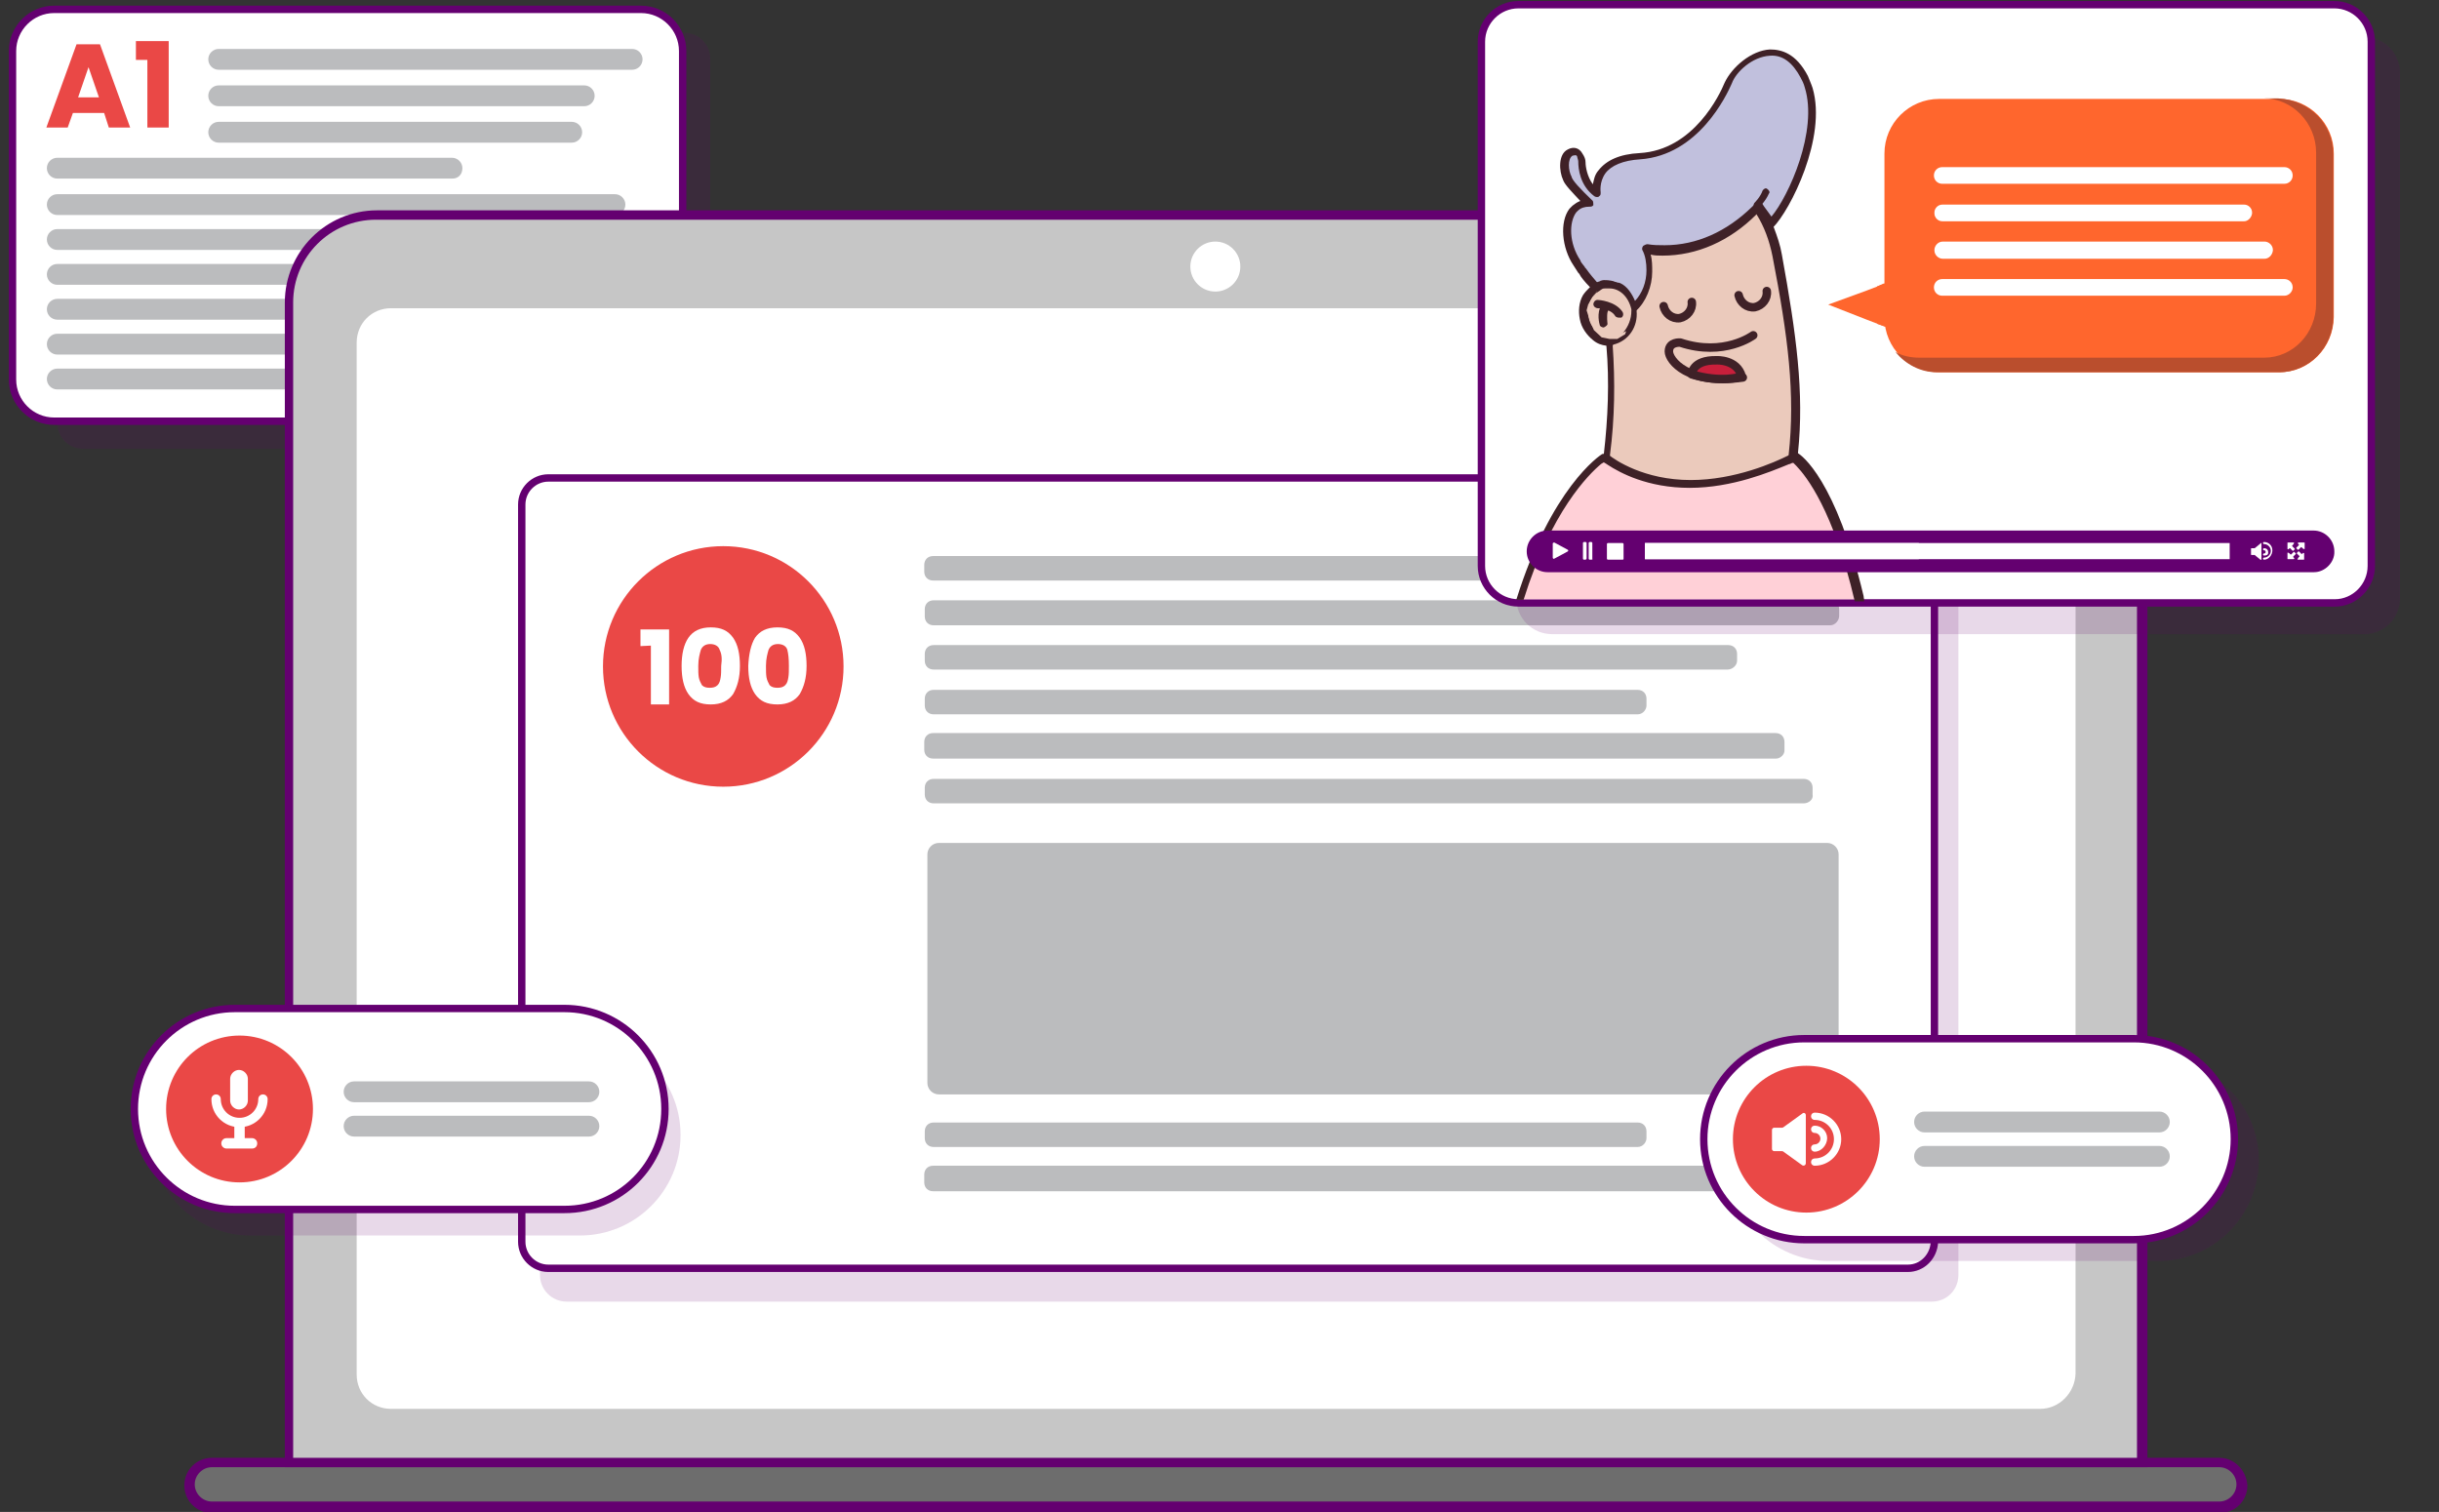
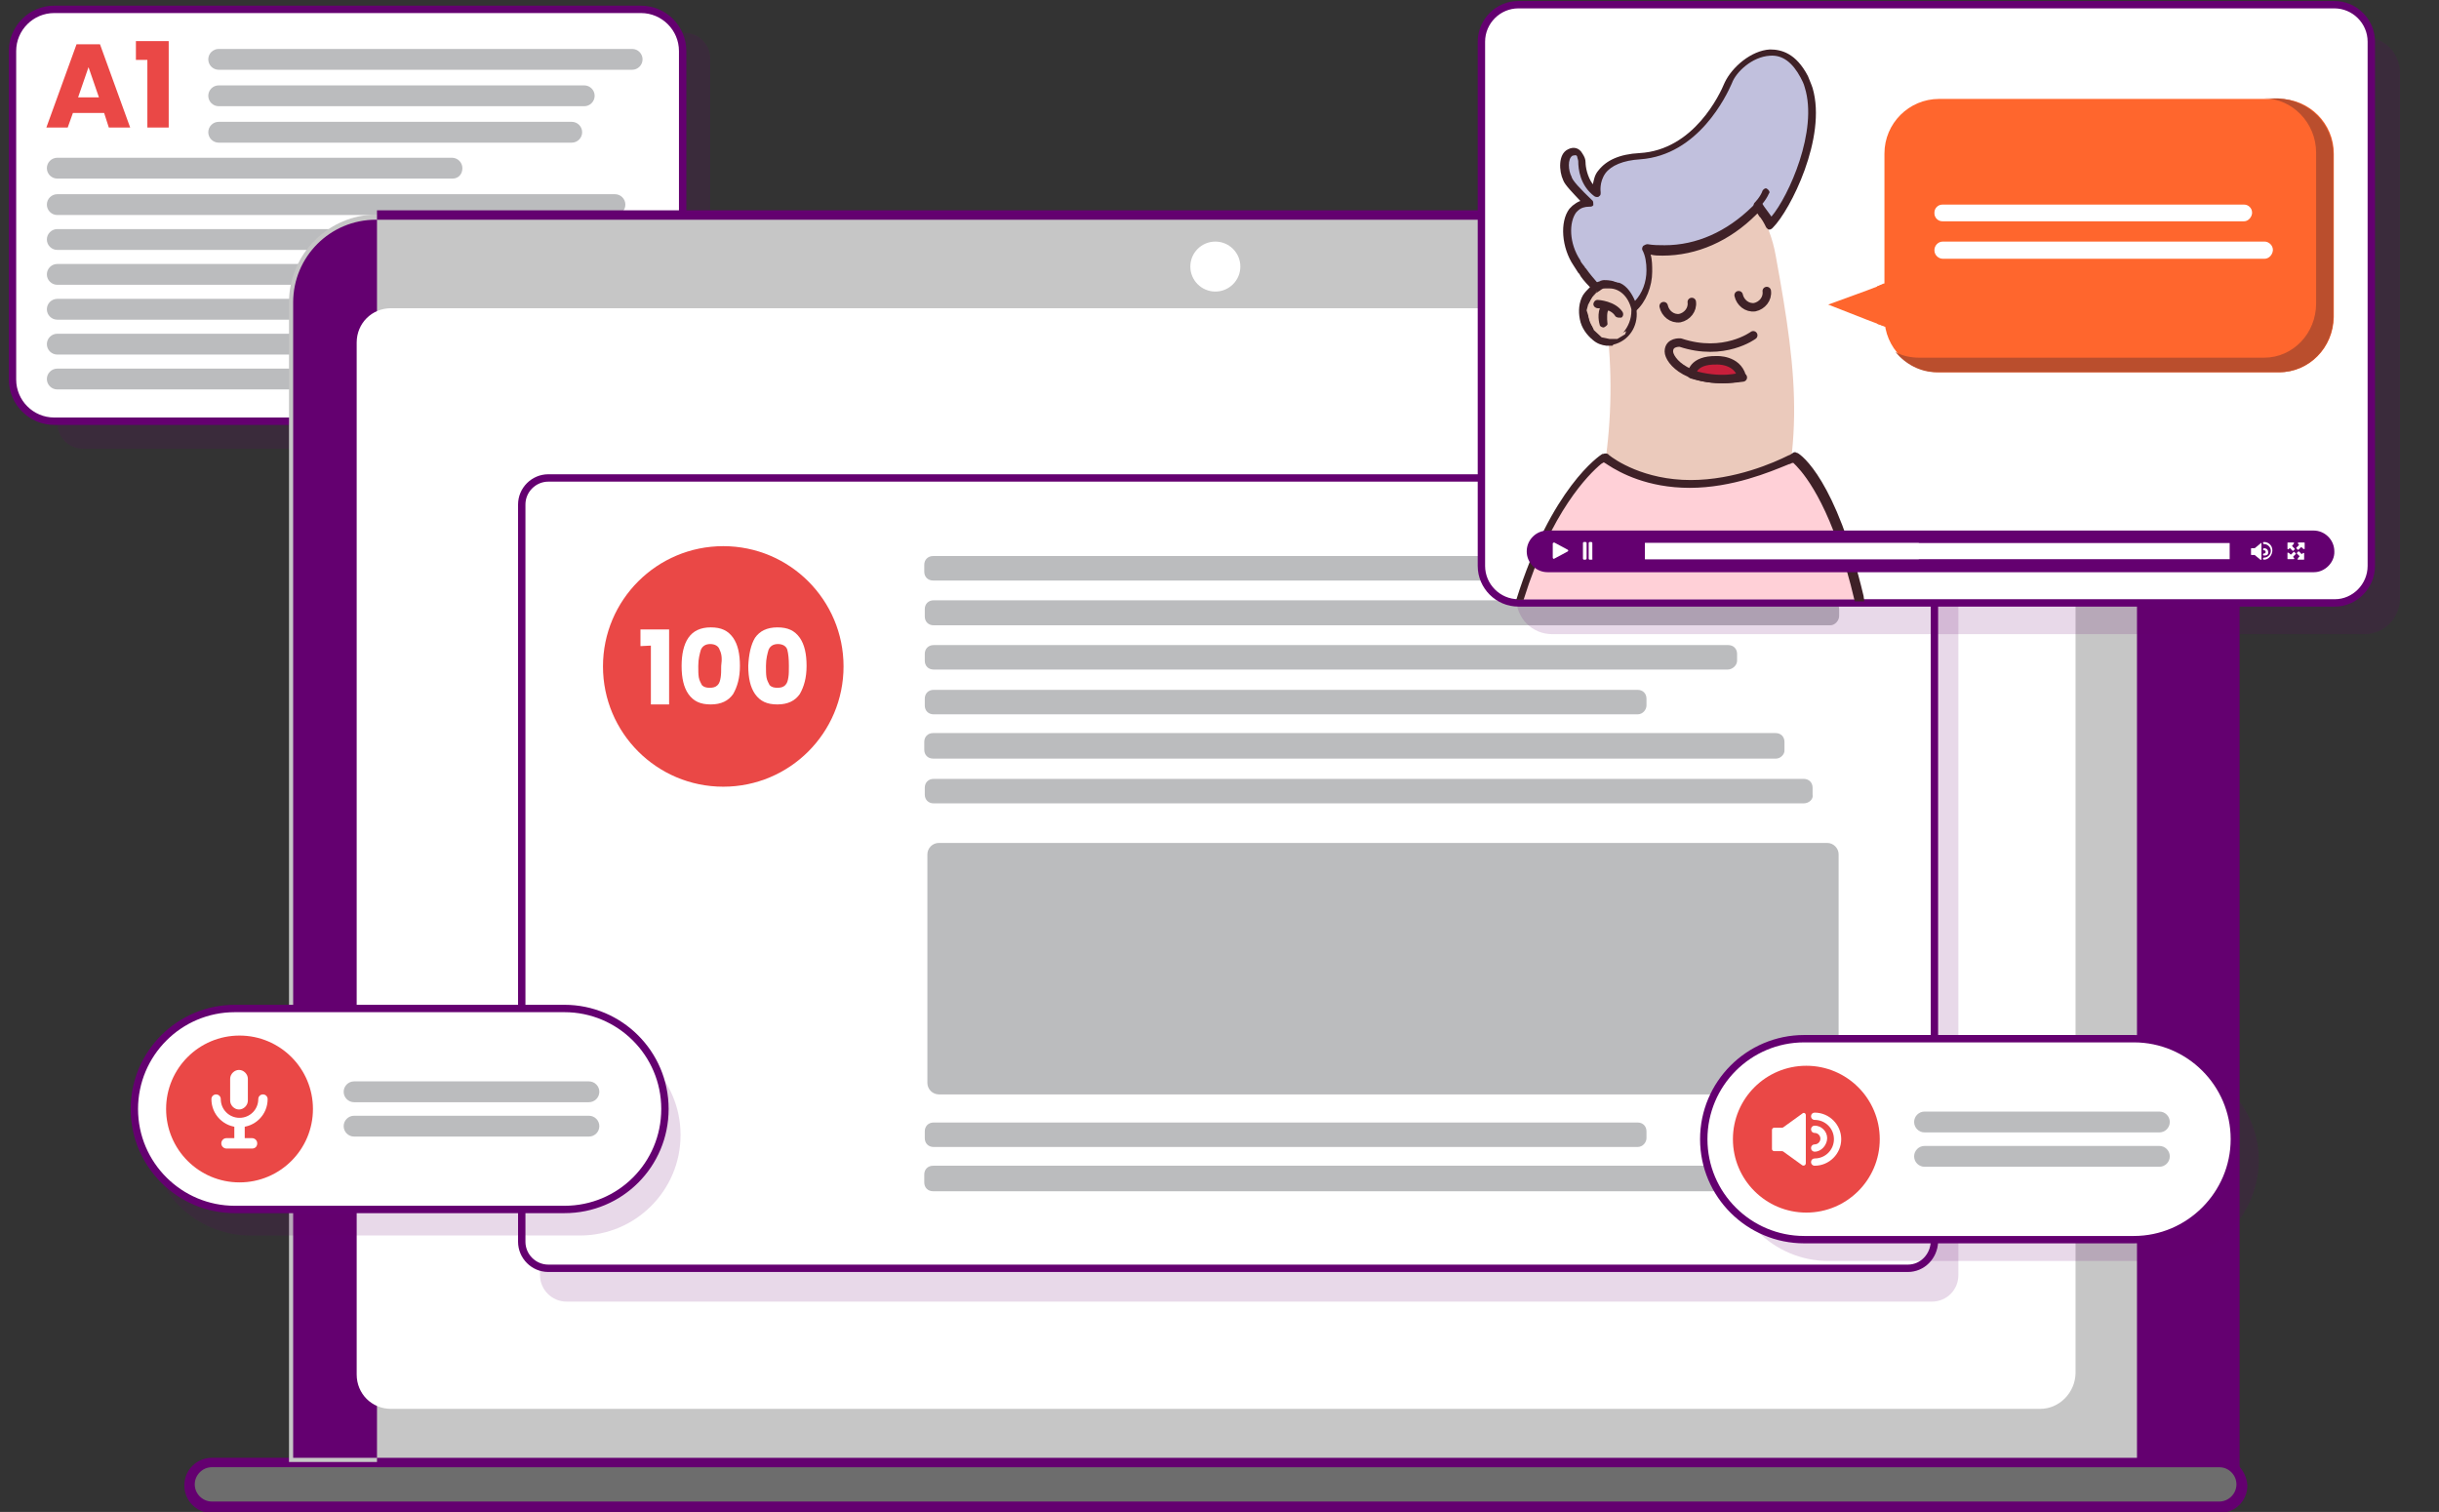
<svg xmlns="http://www.w3.org/2000/svg" version="1.1" id="Layer_1" x="0px" y="0px" viewBox="0 0 468.4 290.4" style="enable-background:new 0 0 468.4 290.4;" xml:space="preserve">
  <rect x="0" y="0" width="468.4" height="290.4" fill="#333333" stroke="none" />
  <style type="text/css">
	.st0{opacity:0.15;fill:#640070;enable-background:new    ;}
	.st1{fill:#FFFFFF;stroke:#640070;stroke-width:1.417;stroke-miterlimit:10;}
	.st2{fill:#EA4846;}
	.st3{fill:#BBBCBE;}
	.st4{fill:#6D6D6D;stroke:#640070;stroke-width:1.417;stroke-miterlimit:10;}
	.st5{fill:#640070;}
	.st6{fill:#C6C6C6;}
	.st7{fill:#FFFFFF;}
	.st8{fill:#FF662D;}
	.st9{fill:#BA4E2D;}
	.st10{fill:#EBCABC;}
	.st11{fill:#3F2127;}
	.st12{fill:#FFD0D7;}
	.st13{fill:#3E2127;}
	.st14{fill:#C1C0DD;}
	.st15{fill:#EBCBBD;}
	.st16{fill:none;stroke:#3F2127;stroke-width:1.629;stroke-linecap:round;stroke-linejoin:round;stroke-miterlimit:10;}
	.st17{fill:#C91F3B;stroke:#3F2127;stroke-width:1.629;stroke-linecap:round;stroke-linejoin:round;stroke-miterlimit:10;}
	.st18{fill:#DE6439;}
</style>
  <g>
    <path class="st0" d="M131.5,86.2H16c-2.8,0-5-2.2-5-5V11.3c0-2.8,2.2-5,5-5h115.4c2.8,0,5,2.2,5,5v69.9   C136.4,84,134.2,86.2,131.5,86.2z" />
    <path class="st1" d="M123.1,80.9H10.4c-4.4,0-8-3.6-8-8V9.8c0-4.4,3.6-8,8-8h112.7c4.4,0,8,3.6,8,8V73   C131.1,77.3,127.5,80.9,123.1,80.9z" />
    <g>
      <path class="st2" d="M20,21.7h-6l-1,2.8H8.9l5.8-16h4.5l5.8,16h-4.1L20,21.7z M19,18.7l-2-5.8l-2,5.8H19z" />
      <path class="st2" d="M26.1,11.5V7.9h6.3v16.6h-4.1v-13H26.1z" />
    </g>
    <path class="st3" d="M121.4,13.4H42c-1.1,0-2-0.9-2-2l0,0c0-1.1,0.9-2,2-2h79.4c1.1,0,2,0.9,2,2l0,0   C123.4,12.5,122.5,13.4,121.4,13.4z" />
    <path class="st3" d="M112.2,20.4H42c-1.1,0-2-0.9-2-2l0,0c0-1.1,0.9-2,2-2h70.2c1.1,0,2,0.9,2,2l0,0   C114.2,19.5,113.3,20.4,112.2,20.4z" />
    <path class="st3" d="M109.8,27.4H42c-1.1,0-2-0.9-2-2l0,0c0-1.1,0.9-2,2-2h67.8c1.1,0,2,0.9,2,2l0,0   C111.8,26.5,110.9,27.4,109.8,27.4z" />
    <path class="st3" d="M86.9,34.3H11c-1.1,0-2-0.9-2-2l0,0c0-1.1,0.9-2,2-2h75.8c1.1,0,2,0.9,2,2l0,0C88.8,33.5,88,34.3,86.9,34.3z" />
    <path class="st3" d="M118.1,41.3H11c-1.1,0-2-0.9-2-2l0,0c0-1.1,0.9-2,2-2h107.1c1.1,0,2,0.9,2,2l0,0   C120.1,40.4,119.2,41.3,118.1,41.3z" />
    <path class="st3" d="M123.4,48H11c-1.1,0-2-0.9-2-2l0,0c0-1.1,0.9-2,2-2h112.3c1.1,0,2,0.9,2,2l0,0C125.4,47.1,124.5,48,123.4,48z" />
    <path class="st3" d="M104.3,54.7H11c-1.1,0-2-0.9-2-2l0,0c0-1.1,0.9-2,2-2h93.3c1.1,0,2,0.9,2,2l0,0   C106.3,53.8,105.4,54.7,104.3,54.7z" />
    <path class="st3" d="M122,61.4H11c-1.1,0-2-0.9-2-2l0,0c0-1.1,0.9-2,2-2h111c1.1,0,2,0.9,2,2l0,0C124,60.5,123.1,61.4,122,61.4z" />
    <path class="st3" d="M113.2,68.1H11c-1.1,0-2-0.9-2-2l0,0c0-1.1,0.9-2,2-2h102.2c1.1,0,2,0.9,2,2l0,0   C115.1,67.2,114.3,68.1,113.2,68.1z" />
    <path class="st3" d="M118.1,74.8H11c-1.1,0-2-0.9-2-2l0,0c0-1.1,0.9-2,2-2h107.1c1.1,0,2,0.9,2,2l0,0   C120.1,73.9,119.2,74.8,118.1,74.8z" />
  </g>
  <path class="st0" d="M138.3,124.5H98.4V94.6c0-7.7,6.3-14,14-14h25.9V124.5z" />
  <g>
    <g>
      <path class="st4" d="M40.7,289.4c-2.3,0-4.3-2-4.3-4.3s2-4.3,4.3-4.3h385.6c2.3,0,4.3,2,4.3,4.3s-2,4.3-4.3,4.3H40.7z" />
      <path class="st5" d="M426.2,281.8c1.8,0,3.3,1.5,3.3,3.3s-1.5,3.3-3.3,3.3H40.7c-1.8,0-3.3-1.5-3.3-3.3s1.5-3.3,3.3-3.3H426.2     M426.2,280H40.7c-2.9,0-5.3,2.3-5.3,5.3c0,2.9,2.3,5.3,5.3,5.3h385.6c2.9,0,5.3-2.3,5.3-5.3C431.4,282.3,429,280,426.2,280    L426.2,280z" />
    </g>
    <g>
      <path class="st6" d="M55.5,280.8V58.1c0-9.3,7.6-16.9,16.9-16.9h322.3c9.3,0,16.9,7.6,16.9,16.9v222.7H55.5z" />
-       <path class="st5" d="M394.5,42.2c8.8,0,15.9,7.1,15.9,15.9V280H56.3V58.1c0-8.8,7.1-15.9,15.9-15.9L394.5,42.2 M394.5,40.4H72.4    c-9.8,0-17.7,8-17.7,17.7V280v1.8h1.8h354.1h1.8V280V58.1C412.3,48.4,404.3,40.4,394.5,40.4L394.5,40.4z" />
+       <path class="st5" d="M394.5,42.2c8.8,0,15.9,7.1,15.9,15.9V280H56.3V58.1c0-8.8,7.1-15.9,15.9-15.9L394.5,42.2 M394.5,40.4H72.4    V280v1.8h1.8h354.1h1.8V280V58.1C412.3,48.4,404.3,40.4,394.5,40.4L394.5,40.4z" />
    </g>
    <path class="st7" d="M391.8,270.6H75.1c-3.7,0-6.6-2.9-6.6-6.6V65.8c0-3.7,2.9-6.6,6.6-6.6H392c3.7,0,6.6,2.9,6.6,6.6v198   C398.5,267.5,395.5,270.6,391.8,270.6z" />
    <circle class="st7" cx="233.4" cy="51.2" r="4.8" />
    <g>
      <path class="st0" d="M371,250H108.8c-2.8,0-5.1-2.3-5.1-5.1V102.2c0-2.8,2.3-5.1,5.1-5.1H371c2.8,0,5.1,2.3,5.1,5.1v142.7    C376.1,247.7,373.9,250,371,250z" />
      <path class="st1" d="M366.4,243.6H105.3c-2.8,0-5.1-2.3-5.1-5.1V96.9c0-2.8,2.3-5.1,5.1-5.1h261.1c2.8,0,5.1,2.3,5.1,5.1v141.6    C371.4,241.3,369.2,243.6,366.4,243.6z" />
      <g>
        <path class="st3" d="M295.7,111.5H179.2c-1,0-1.7-0.7-1.7-1.7v-1.3c0-1,0.7-1.7,1.7-1.7h116.5c1,0,1.7,0.7,1.7,1.7v1.3     C297.5,110.8,296.6,111.5,295.7,111.5z" />
        <path class="st3" d="M351.5,120.1H179.3c-1,0-1.7-0.7-1.7-1.7V117c0-1,0.7-1.7,1.7-1.7h172.2c1,0,1.7,0.7,1.7,1.7v1.3     C353.2,119.2,352.4,120.1,351.5,120.1z" />
        <path class="st3" d="M331.8,128.6H179.3c-1,0-1.7-0.7-1.7-1.7v-1.3c0-1,0.7-1.7,1.7-1.7h152.6c1,0,1.7,0.7,1.7,1.7v1.3     C333.6,127.8,332.7,128.6,331.8,128.6z" />
        <path class="st3" d="M314.5,137.2H179.3c-1,0-1.7-0.7-1.7-1.7v-1.3c0-1,0.7-1.7,1.7-1.7h135.2c1,0,1.7,0.7,1.7,1.7v1.3     C316.2,136.3,315.5,137.2,314.5,137.2z" />
        <path class="st3" d="M341.1,145.7H179.2c-1,0-1.7-0.7-1.7-1.7v-1.5c0-1,0.7-1.7,1.7-1.7H341c1,0,1.7,0.7,1.7,1.7v1.5     C342.8,144.9,341.9,145.7,341.1,145.7z" />
        <path class="st3" d="M346.4,154.3H179.3c-1,0-1.7-0.7-1.7-1.7v-1.3c0-1,0.7-1.7,1.7-1.7h167.1c1,0,1.7,0.7,1.7,1.7v1.3     C348.3,153.5,347.4,154.3,346.4,154.3z" />
        <path class="st3" d="M314.5,220.3H179.3c-1,0-1.7-0.7-1.7-1.7v-1.3c0-1,0.7-1.7,1.7-1.7h135.2c1,0,1.7,0.7,1.7,1.7v1.3     C316.2,219.4,315.5,220.3,314.5,220.3z" />
        <path class="st3" d="M341.1,228.8H179.2c-1,0-1.7-0.7-1.7-1.7v-1.5c0-1,0.7-1.7,1.7-1.7H341c1,0,1.7,0.7,1.7,1.7v1.5     C342.8,228,341.9,228.8,341.1,228.8z" />
        <path class="st3" d="M351,210.2H180.3c-1.2,0-2.2-1-2.2-2.2v-43.9c0-1.2,1-2.2,2.2-2.2h170.6c1.2,0,2.2,1,2.2,2.2V208     C353.2,209.3,352.2,210.2,351,210.2z" />
      </g>
      <g>
        <circle class="st2" cx="138.9" cy="128" r="23.1" />
        <g>
          <path class="st7" d="M123,124.1v-3.2h5.5v14.4H125V124L123,124.1L123,124.1z" />
          <path class="st7" d="M132.2,122.5c0.9-1.3,2.3-2,4.3-2s3.3,0.6,4.3,2c0.9,1.3,1.3,3.1,1.3,5.4s-0.5,4-1.3,5.4      c-0.9,1.3-2.3,2-4.3,2s-3.3-0.6-4.3-2c-0.9-1.3-1.3-3.1-1.3-5.4C130.9,125.7,131.3,123.8,132.2,122.5z M138.2,124.8      c-0.2-0.7-0.9-1.1-1.8-1.1c-0.9,0-1.5,0.4-1.8,1.1c-0.2,0.7-0.5,1.7-0.5,3.1c0,0.9,0,1.6,0.1,2.2s0.4,1.1,0.6,1.5      c0.4,0.4,0.9,0.5,1.5,0.5s1.1-0.1,1.5-0.5s0.5-0.9,0.6-1.5s0.1-1.3,0.1-2.2C138.7,126.5,138.6,125.6,138.2,124.8z" />
          <path class="st7" d="M145,122.5c0.9-1.3,2.3-2,4.3-2s3.3,0.6,4.3,2c0.9,1.3,1.3,3.1,1.3,5.4s-0.5,4-1.3,5.4      c-0.9,1.3-2.3,2-4.3,2s-3.3-0.6-4.3-2c-0.9-1.3-1.3-3.1-1.3-5.4C143.8,125.7,144.2,123.8,145,122.5z M151.2,124.8      c-0.2-0.7-0.9-1.1-1.8-1.1c-0.9,0-1.5,0.4-1.8,1.1c-0.2,0.7-0.5,1.7-0.5,3.1c0,0.9,0,1.6,0.1,2.2s0.4,1.1,0.6,1.5      c0.4,0.4,0.9,0.5,1.5,0.5s1.1-0.1,1.5-0.5s0.5-0.9,0.6-1.5s0.1-1.3,0.1-2.2C151.5,126.5,151.4,125.6,151.2,124.8z" />
        </g>
      </g>
    </g>
  </g>
  <g>
    <path class="st0" d="M454.1,121.8h-156c-3.9,0-6.9-3.1-6.9-6.9V14c0-3.9,3.1-6.9,6.9-6.9H454c3.9,0,6.9,3.1,6.9,6.9v100.8   C461,118.6,457.9,121.8,454.1,121.8z" />
    <g>
      <path class="st1" d="M448.4,115.8H291.6c-3.9,0-7.1-3.2-7.1-7.1V8c0-3.9,3.2-7.1,7.1-7.1h156.7c3.9,0,7.1,3.2,7.1,7.1v100.7    C455.4,112.6,452.2,115.8,448.4,115.8z" />
      <g>
        <g>
          <polygon class="st8" points="365.8,58.5 365.8,64.2 358.5,61.4 351.1,58.5 358.5,55.8 365.8,53     " />
        </g>
        <g>
          <path class="st8" d="M437.7,71.5h-65.3c-5.8,0-10.5-4.7-10.5-10.5V29.5c0-5.8,4.7-10.5,10.5-10.5h65.3c5.8,0,10.5,4.7,10.5,10.5      v31.4C448.1,66.8,443.5,71.5,437.7,71.5z" />
        </g>
        <g>
          <path class="st9" d="M448.1,29.7v31.2c0,5.8-4.7,10.6-10.4,10.6H372c-3.2,0-6-1.5-8-3.9c1.4,0.8,3,1.1,4.7,1.1h66.1      c5.6,0,10-4.7,10-10.4v-29c0-5.7-4.6-10.4-10-10.4h2.7C443.5,19.2,448.1,23.8,448.1,29.7z" />
        </g>
        <polygon class="st8" points="361.9,54.4 360.5,55 360.5,62.2 362,62.7    " />
      </g>
      <g>
        <g>
-           <path class="st7" d="M438.7,35.3H373c-0.9,0-1.6-0.7-1.6-1.6l0,0c0-0.9,0.7-1.6,1.6-1.6h65.7c0.9,0,1.6,0.7,1.6,1.6l0,0      C440.3,34.6,439.6,35.3,438.7,35.3z" />
-         </g>
+           </g>
        <g>
          <path class="st7" d="M431,42.5h-58c-0.8,0-1.5-0.7-1.5-1.5v-0.2c0-0.8,0.7-1.5,1.5-1.5h58c0.8,0,1.5,0.7,1.5,1.5V41      C432.4,41.8,431.7,42.5,431,42.5z" />
        </g>
        <g>
          <path class="st7" d="M434.9,49.7h-61.8c-0.8,0-1.6-0.7-1.6-1.6V48c0-0.8,0.7-1.6,1.6-1.6h61.8c0.8,0,1.6,0.7,1.6,1.6v0.1      C436.4,49,435.7,49.7,434.9,49.7z" />
        </g>
        <g>
-           <path class="st7" d="M438.7,56.8H373c-0.9,0-1.6-0.7-1.6-1.6l0,0c0-0.9,0.7-1.6,1.6-1.6h65.7c0.9,0,1.6,0.7,1.6,1.6l0,0      C440.3,56,439.6,56.8,438.7,56.8z" />
-         </g>
+           </g>
      </g>
      <g>
        <g>
          <g>
            <g>
              <path class="st10" d="M303.1,109.8l35.4,0.3c8.4-23.3,6.9-37,2.5-61.1c-2.3-12.9-13.4-19.9-22.1-16.5l0,0        c-8.8,3.4-13.2,13.4-11.5,22.6C311,73.3,309.4,92.1,303.1,109.8z" />
            </g>
            <g>
-               <path class="st11" d="M309.1,59.7C309.1,59.6,309.1,59.6,309.1,59.7c-0.1-0.6-0.1-1.1-0.2-1.6V58c-0.1-0.8-0.2-1.5-0.5-2.3        c-0.3,0.1-0.6,0.2-0.7,0.3c0.1,0.6,0.2,1.3,0.3,1.8c0,0.1,0.1,0.3,0.1,0.5c0.1,0.3,0.1,0.8,0.2,1.1c0.1,1,0.3,2,0.5,3.1        c0.1,0.5,0.1,1,0.2,1.5l0,0l0,0c0.2,0.1,0.5,0.1,0.8,0.1C309.4,62.6,309.3,61.2,309.1,59.7z M309.1,59.7        C309.1,59.6,309.1,59.6,309.1,59.7c-0.1-0.6-0.1-1.1-0.2-1.6V58c-0.1-0.8-0.2-1.5-0.5-2.3c-0.3,0.1-0.6,0.2-0.7,0.3        c0.1,0.6,0.2,1.3,0.3,1.8c0,0.1,0.1,0.3,0.1,0.5c0.1,0.3,0.1,0.8,0.2,1.1c0.1,1,0.3,2,0.5,3.1c0.1,0.5,0.1,1,0.2,1.5l0,0l0,0        c0.2,0.1,0.5,0.1,0.8,0.1C309.4,62.6,309.3,61.2,309.1,59.7z M309.1,59.7C309.1,59.6,309.1,59.6,309.1,59.7        c-0.1-0.6-0.1-1.1-0.2-1.6V58c-0.1-0.8-0.2-1.5-0.5-2.3c-0.3,0.1-0.6,0.2-0.7,0.3c0.1,0.6,0.2,1.3,0.3,1.8        c0,0.1,0.1,0.3,0.1,0.5c0.1,0.3,0.1,0.8,0.2,1.1c0.1,1,0.3,2,0.5,3.1c0.1,0.5,0.1,1,0.2,1.5l0,0c0.2,0.1,0.5,0.1,0.8,0.1        C309.4,62.6,309.3,61.2,309.1,59.7z M342.2,48.9c-0.3-1.8-0.9-3.5-1.5-5.1c-0.1-0.3-0.2-0.7-0.5-0.9c-0.6-1.1-1.1-2.3-1.8-3.3        c-0.1-0.1-0.2-0.3-0.3-0.5c0,0,0,0,0-0.1c0,0,0-0.1-0.1-0.1c-0.1-0.2-0.2-0.3-0.3-0.5c-1.7-2.3-3.8-4.2-6.1-5.5        c-4-2.3-8.4-2.7-12.3-1.1c-8.4,3.3-13.4,12.6-12.3,22.4c0,0.2,0.1,0.5,0.1,0.7c0,0.1,0,0.2,0,0.2c0,0.1,0,0.1,0,0.2        s0,0.1,0,0.2s0,0.2,0.1,0.3c0,0.2,0.1,0.3,0.1,0.6c0.1,0.5,0.2,1,0.2,1.5c0,0.3,0.1,0.6,0.1,0.8l0,0c0.1,0.2,0.1,0.5,0.1,0.7        c0.2,1.1,0.3,2.3,0.5,3.4c0,0.3,0.1,0.7,0.1,1.1c0,0.3,0.1,0.6,0.1,0.9c0,0.1,0,0.2,0,0.3l0,0c0,0.2,0,0.3,0.1,0.6        c0,0.2,0,0.5,0,0.7c0.6,6.9,0.3,14-0.5,20.9c0,0.2-0.1,0.5-0.1,0.7c0,0.3-0.1,0.8-0.1,1.1c-1,6.9-2.7,13.7-5.1,20.4        c-0.2,0.3-0.2,0.6,0,0.8c0,0.2,0.3,0.3,0.6,0.3l35.4,0.3c0.2,0,0.6-0.2,0.8-0.6c2.8-7.9,4.7-14.7,5.6-21.2        c0.1-0.5,0.1-0.8,0.1-1.3c0.1-0.3,0.1-0.7,0.1-0.9C346.5,75.4,345,64.3,342.2,48.9z M343.3,89.2c-0.9,6.3-2.5,12.6-5.2,20.1        l-33.9-0.3c2.3-6.5,3.9-13.1,4.8-19.8c0-0.3,0.1-0.7,0.1-1.1c0-0.2,0.1-0.5,0.1-0.8c0.9-6.9,1-14,0.5-21.1c0-0.2,0-0.5,0-0.6        c0-0.2,0-0.3,0-0.6c0-0.1,0-0.2,0-0.3c0-0.2,0-0.5-0.1-0.7c-0.1-1.5-0.3-3-0.6-4.4c0-0.1,0-0.1,0-0.1c-0.1-0.5-0.1-1-0.2-1.5        v-0.1c-0.1-0.8-0.2-1.5-0.5-2.3c0-0.1,0-0.2-0.1-0.3c0-0.1,0-0.1,0-0.2s0-0.1,0-0.2s0-0.2,0-0.3s-0.1-0.3-0.1-0.5        c0-0.1-0.1-0.2-0.1-0.5c-0.9-8.9,3.9-17.5,11.3-20.4c3.4-1.4,7.5-1.1,11.2,0.9c2.3,1.3,4.3,3.2,5.9,5.5        c0.1,0.2,0.2,0.3,0.3,0.6c0.2,0.3,0.5,0.6,0.6,0.9c1.5,2.4,2.5,5.1,3.1,8.1c3,15.5,4.4,26.5,3.1,38.2c0,0.2-0.1,0.5-0.1,0.7        C343.4,88.5,343.4,88.8,343.3,89.2z M309.1,59.7C309.1,59.6,309.1,59.6,309.1,59.7c-0.1-0.6-0.1-1.1-0.2-1.6V58        c-0.1-0.8-0.2-1.5-0.5-2.3c-0.3,0.1-0.6,0.2-0.7,0.3c0.1,0.6,0.2,1.3,0.3,1.8c0,0.1,0.1,0.3,0.1,0.5c0.1,0.3,0.1,0.8,0.2,1.1        c0.1,1,0.3,2,0.5,3.1c0.1,0.5,0.1,1,0.2,1.5l0,0c0.2,0.1,0.5,0.1,0.8,0.1C309.4,62.6,309.3,61.2,309.1,59.7z M309.1,59.7        C309.1,59.6,309.1,59.6,309.1,59.7c-0.1-0.6-0.1-1.1-0.2-1.6V58c-0.1-0.8-0.2-1.5-0.5-2.3c-0.3,0.1-0.6,0.2-0.7,0.3        c0.1,0.6,0.2,1.3,0.3,1.8c0,0.1,0.1,0.3,0.1,0.5c0.1,0.3,0.1,0.8,0.2,1.1c0.1,1,0.3,2,0.5,3.1c0.1,0.5,0.1,1,0.2,1.5l0,0l0,0        c0.2,0.1,0.5,0.1,0.8,0.1C309.4,62.6,309.3,61.2,309.1,59.7z M309.1,59.7C309.1,59.6,309.1,59.6,309.1,59.7        c-0.1-0.6-0.1-1.1-0.2-1.6V58c-0.1-0.8-0.2-1.5-0.5-2.3c-0.3,0.1-0.6,0.2-0.7,0.3c0.1,0.6,0.2,1.3,0.3,1.8        c0,0.1,0.1,0.3,0.1,0.5c0.1,0.3,0.1,0.8,0.2,1.1c0.1,1,0.3,2,0.5,3.1c0.1,0.5,0.1,1,0.2,1.5l0,0l0,0c0.2,0.1,0.5,0.1,0.8,0.1        C309.4,62.6,309.3,61.2,309.1,59.7z" />
-             </g>
+               </g>
          </g>
          <g>
            <path class="st12" d="M357.2,115.1h-64.9c5.8-18.7,13.7-25.7,15.7-27.2c0.3-0.2,0.5-0.3,0.5-0.3s0.2,0.2,0.7,0.6       c1.8,1.4,7.2,4.7,15.6,4.7c8.3,0,15.9-3.2,18.8-4.6c0.2-0.1,0.5-0.2,0.6-0.3c0.3-0.2,0.6-0.3,0.6-0.3s0.2,0.1,0.6,0.5       c1.7,1.5,7.3,7.5,12,26.7C357.2,114.9,357.2,115,357.2,115.1z" />
            <path class="st13" d="M357.9,114.5C352.6,92.2,346,87.4,345.2,87c0,0,0,0-0.1,0c-0.2-0.2-0.6-0.2-0.8,0c0,0-0.1,0.1-0.3,0.2       c-0.1,0.1-0.3,0.2-0.6,0.3c-2.6,1.3-10.2,4.7-18.7,4.7c-9,0-14.6-3.9-15.7-4.8c-0.1-0.1-0.2-0.2-0.2-0.2       c-0.2-0.1-0.3-0.1-0.6-0.1c-0.1,0-0.2,0.1-0.5,0.1l0,0c-0.5,0.3-9.8,6.5-16.5,28h1.4c5.3-17,12.5-24.1,14.9-26.1       c0.2-0.1,0.3-0.2,0.5-0.3l0,0c0.2,0.1,0.5,0.3,0.8,0.5c2.3,1.5,7.6,4.4,15.7,4.4c8.2,0,15.5-3.1,18.7-4.4       c0.2-0.1,0.5-0.2,0.6-0.2c0.2-0.1,0.3-0.2,0.6-0.2c0.1,0.1,0.3,0.3,0.6,0.6c1.9,2,7.1,8.5,11.2,26h1.8       C358,114.9,357.9,114.8,357.9,114.5z" />
          </g>
          <g>
            <g>
              <path class="st14" d="M305,38.8c-0.9,0-1.9,0.2-2.7,0.9c-0.2,0.2-0.3,0.3-0.3,0.6c-1.5,2.3-1.4,6.7,0.8,10.1        c0.2,0.3,0.9,1.4,0.9,1.4c0.2,0.2,1.9,2.7,3.3,3.6c0,0,1.7-1.4,3.9-0.3c1.7,0.8,2.8,4,2.8,4c1.9-1.5,3.1-4.2,3.1-7.3        c0-1.5-0.3-2.8-0.8-4.2c1.1,0.2,2.3,0.2,3.4,0.2c6.9,0,13.2-3.3,18.2-8.4c0,0,0.8,0.9,1.1,1.5c0.6,0.9,1.1,2.2,1.1,2.2        c3.3-2.8,10.1-17.1,7.5-26.3c-0.2-0.8-0.6-1.5-0.8-2.2c-4.6-9-12.9-3.1-14.8,1.1c-1.7,4.2-7.3,13.4-17.1,14s-8.2,7.3-8.2,7.3        c-2.3-1.9-2.7-5-2.8-6.1c0-0.6-0.2-0.9-0.3-1.4c-0.3-0.6-0.9-0.9-1.9-0.3c-1.5,0.8-1.1,3.6-0.6,5        C301.3,35.1,303.8,37.7,305,38.8z" />
              <path class="st11" d="M348.1,16.9c-0.3-0.9-0.6-1.5-0.9-2.3c-2.3-4.4-5.1-5.1-7.3-5.1c-3.6,0.2-7.3,3.4-8.7,6.4        c-0.9,2.2-5.9,12.9-16.3,13.5c-3.9,0.2-6.4,1.4-7.9,3.3c-0.8,0.9-0.9,1.9-1.1,2.7c-1.1-1.5-1.4-3.4-1.4-4.2        c0-0.6-0.2-1.1-0.6-1.7c-0.6-1.1-1.7-1.4-2.8-0.8c-1.9,0.9-1.7,4.2-0.9,5.9c0.3,0.9,1.9,2.5,3.3,4c-0.6,0.2-1.1,0.6-1.5,0.9        c-0.2,0.2-0.3,0.3-0.6,0.6c-1.9,2.5-1.5,7.5,0.8,10.9c0.2,0.3,0.9,1.4,0.9,1.4l0.2,0.2c0.2,0.5,1.1,1.6,2,2.5        c0.2,0.2,0.5,0.5,0.7,0.7c0.1,0.1,0.2,0.2,0.3,0.3c0.1,0.1,0.1,0.1,0.2,0.2l0,0l0,0c0.1,0.1,0.5,0.1,0.8,0.1        c0.1,0,0.1-0.1,0.2-0.1c0,0,0.1,0,0.1-0.1c0.1-0.1,0.3-0.2,0.7-0.3c0.6-0.1,1.4-0.2,2.2,0.2c1.1,0.6,2.2,2.8,2.3,3.4        c0,0.1,0.1,0.2,0.2,0.3s0.1,0.1,0.2,0.2c0.2,0,0.2,0,0.3,0c0.1,0,0.1,0,0.2,0s0.2-0.1,0.2,0c0.1-0.1,0.2-0.2,0.3-0.3        c1.9-1.7,3.1-4.7,3.1-7.5c0-1.1,0-2.3-0.3-3.3c0.8,0.2,1.5,0.2,2.3,0.2c6.6,0,12.9-2.8,18-7.9c0.1-0.1,0.1-0.1,0.2-0.2        c0.2,0.2,0.3,0.6,0.6,0.8c0.6,0.8,1.1,1.9,1.1,1.9c0.1,0.1,0.1,0.1,0.2,0.2c0.1,0.1,0.2,0.2,0.3,0.2c0.2,0,0.3,0,0.6-0.2        c0.1-0.1,0.1-0.1,0.2-0.2C343.8,40.4,350.9,26.4,348.1,16.9z M340.2,41.6c-0.2-0.3-0.6-0.8-0.8-1.1c-0.2-0.3-0.7-0.9-0.9-1.3        c-0.1-0.1-0.2-0.2-0.2-0.2c-0.1,0-0.1,0-0.2-0.1c0,0,0,0-0.1,0l0,0l-0.1-0.1c-0.1,0-0.1,0-0.1,0c-0.2,0-0.3,0-0.6,0.2        c-0.1,0.1-0.2,0.2-0.3,0.3c-0.1,0.1-0.1,0.1-0.1,0.1l0,0c-0.1,0.1-0.2,0.2-0.3,0.3c-4.9,4.8-10.7,7.4-16.8,7.4        c-1.1,0-2.2,0-3.3-0.2c-0.3,0-0.6,0.2-0.8,0.3c-0.2,0.2-0.3,0.6-0.2,0.8c0.6,1.1,0.8,2.5,0.8,3.9c0,2.3-0.8,4.4-2.2,5.9        c-0.6-1.4-1.5-2.8-2.8-3.4c-0.1,0-0.2-0.1-0.3-0.1c0,0,0,0-0.1,0c-0.5-0.1-1-0.2-1.5-0.2s-0.8,0-1,0.1        c-0.3,0.1-0.6,0.1-0.8,0.3c-0.1,0.1-0.2,0.2-0.3,0.3c0,0,0-0.1-0.1-0.1c-0.1-0.1-0.2-0.3-0.5-0.6c-0.6-0.7-1.3-1.5-2-2.5        l-0.2-0.2c0-0.2-0.8-0.9-0.9-1.4c-2.2-3.3-2.2-7.3-0.8-9.2c0.2-0.2,0.2-0.2,0.3-0.3c0.6-0.6,1.4-0.8,2.2-0.8        c0.3,0,0.6,0,0.8-0.3c0-0.3,0-0.8-0.2-0.9c-2.3-2.2-3.9-3.9-4-4.6c-0.6-1.1-0.8-3.4,0.2-4c0.8-0.2,0.8,0,0.9,0.2        c0,0.2,0.2,0.6,0.2,0.9c0,1.4,0.3,4.6,3.1,6.7c0.3,0.2,0.8,0.2,0.9,0c0.3-0.2,0.3-0.3,0.3-0.8c0,0-0.3-1.9,0.9-3.6        c1.1-1.5,3.4-2.5,6.7-2.7c11.2-0.8,16.6-12.3,17.6-14.6c0.8-2.2,3.9-5.1,7.3-5.3c2.5-0.2,4.4,1.4,5.9,4.2        c0.3,0.6,0.6,1.1,0.8,1.9C349.2,25.1,343.5,37.7,340.2,41.6z" />
            </g>
            <g>
              <path class="st14" d="M337.6,39.4c0,0,1.1-1.4,1.7-2.5L337.6,39.4z" />
              <path class="st11" d="M337.6,40.2c-0.2,0-0.3,0-0.6-0.2c-0.3-0.3-0.3-0.8,0-1.1c0,0,1.1-1.1,1.5-2.3c0.2-0.3,0.6-0.6,0.9-0.3        c0.3,0.2,0.6,0.6,0.3,0.9c-0.6,1.4-1.9,2.7-1.9,2.7C338,40,337.7,40.2,337.6,40.2z" />
            </g>
          </g>
          <g>
            <g>
              <ellipse transform="matrix(0.979 -0.202 0.202 0.979 -5.771 63.753)" class="st15" cx="309" cy="60.1" rx="4.8" ry="5.6" />
              <path class="st13" d="M314.3,59.7c0-0.3-0.1-0.6-0.1-0.8v-0.1c-0.5-1.9-1.8-3.6-3.4-4.4c0,0,0,0-0.1,0        c-0.8-0.5-1.7-0.6-2.6-0.6c-0.2,0-0.3,0-0.6,0.1c-0.1,0-0.1,0-0.2,0.1c-0.1,0-0.2,0.1-0.3,0.1c-0.1,0-0.2,0.1-0.3,0.1        c-0.2,0.1-0.6,0.2-0.8,0.5c-0.2,0.1-0.3,0.2-0.6,0.5c-0.5,0.5-0.9,0.9-1.3,1.5c-0.8,1.4-0.9,3.1-0.6,4.6        c0.3,1.7,1.4,3.1,2.5,4c0.8,0.7,1.7,1,2.6,1.1c0.1,0,0.2,0,0.3,0c0.1,0,0.2,0,0.2,0c0.2,0,0.3,0,0.6,0c0.1,0,0.2-0.1,0.2-0.2        C312.8,65.5,314.6,62.7,314.3,59.7z M311.8,63.8c-0.5,0.5-1.1,0.9-1.8,1l-0.3,0.1c-0.2,0-0.6,0-0.8,0c-0.1,0-0.2,0-0.3-0.1        c-0.6-0.1-1-0.3-1.6-0.8c-0.9-0.8-1.7-1.7-1.9-3.1c-0.2-1.4,0-2.7,0.6-3.6c0.2-0.3,0.5-0.7,0.7-0.9c0,0,0,0,0.1-0.1        s0.1-0.1,0.2-0.1c0.2-0.2,0.5-0.3,0.7-0.5c0.1-0.1,0.2-0.1,0.3-0.2c0.2-0.1,0.3-0.1,0.6-0.1h0.8c1.9,0,3.6,1.5,4.2,4        c0,0.1,0,0.2,0,0.3C313.3,61.3,312.7,62.7,311.8,63.8z" />
            </g>
            <g>
              <path class="st15" d="M306.8,55.9c0,0-1.7,1.1-0.9,4.4c0.8,3.3,3.6,4.8,6.4,3.3l-0.2,0.6l-1.5,0.9h-1.5l-1.5-0.3l-1.5-1.4        l-0.8-1.9l-0.6-1.9l0.3-1.1l0.8-1.4l0.8-1.1L306.8,55.9z" />
            </g>
            <g>
              <path class="st13" d="M310.8,61c-0.2,0-0.6-0.2-0.6-0.3c-0.9-1.5-3.4-1.5-3.4-1.5c-0.3,0-0.8-0.3-0.8-0.8        c0-0.3,0.3-0.8,0.8-0.8c0.2,0,3.4,0.2,4.8,2.3c0.2,0.3,0.2,0.8-0.2,1.1C311,61,311,61,310.8,61z" />
            </g>
            <g>
              <path class="st13" d="M308,62.9c-0.3,0-0.8-0.2-0.8-0.6c-0.2-0.6-0.6-3.1,0.8-4c0.3-0.2,0.8-0.2,1.1,0.2        c0.2,0.3,0.2,0.8-0.2,1.1c-0.3,0.2-0.3,1.5-0.2,2.5C308.8,62.3,308.6,62.6,308,62.9C308.3,62.9,308,62.9,308,62.9z" />
            </g>
          </g>
        </g>
        <g>
          <path class="st16" d="M339.3,55.9c0.2,1.5-0.9,2.8-2.3,3.1c-1.5,0.2-2.8-0.9-3.1-2.3" />
          <path class="st16" d="M324.9,58c0.2,1.5-0.9,2.8-2.3,3.1c-1.5,0.2-2.8-0.9-3.1-2.3" />
          <path class="st16" d="M334.7,72.5c-10.6,1.5-14.2-3.3-14.2-5c0-1.9,2.2-1.7,2.2-1.7c8.4,2.8,14-1.4,14-1.4" />
          <path class="st17" d="M324.9,71.9c0,0,0-2.8,4.8-2.7c0,0,3.9-0.2,4.8,3.1C334.3,72.4,330.5,73.6,324.9,71.9z" />
        </g>
      </g>
    </g>
    <g>
      <path class="st5" d="M444.4,109.9H297.2c-2.2,0-4-1.8-4-4l0,0c0-2.2,1.8-4,4-4h147.1c2.2,0,4,1.8,4,4l0,0    C448.4,108,446.5,109.9,444.4,109.9z" />
      <path class="st7" d="M298.2,105.9v-1.5c0-0.1,0.1-0.2,0.3-0.2l1.3,0.7l1.3,0.7c0.1,0.1,0.1,0.2,0,0.3l-1.3,0.7l-1.3,0.7    c-0.1,0.1-0.3,0-0.3-0.2V105.9z" />
      <g>
        <path class="st7" d="M304.5,107.5h-0.3c-0.1,0-0.2-0.1-0.2-0.2v-3c0-0.1,0.1-0.2,0.2-0.2h0.3c0.1,0,0.2,0.1,0.2,0.2v3     C304.6,107.4,304.6,107.5,304.5,107.5z" />
        <path class="st7" d="M305.6,107.5h-0.3c-0.1,0-0.2-0.1-0.2-0.2v-3c0-0.1,0.1-0.2,0.2-0.2h0.3c0.1,0,0.2,0.1,0.2,0.2v3     C305.9,107.4,305.8,107.5,305.6,107.5z" />
      </g>
-       <path class="st7" d="M311.6,107.5h-2.8c-0.1,0-0.2-0.1-0.2-0.2v-2.8c0-0.1,0.1-0.2,0.2-0.2h2.8c0.1,0,0.2,0.1,0.2,0.2v2.8    C311.8,107.4,311.8,107.5,311.6,107.5z" />
      <g>
        <rect x="315.9" y="104.3" class="st7" width="112.3" height="3.1" />
        <g>
          <rect x="316.7" y="105.2" class="st18" width="50.9" height="1.4" />
          <polygon class="st7" points="368.5,104.3 315.9,104.3 315.9,107.4 368.5,107.4     " />
        </g>
      </g>
      <g>
        <path class="st7" d="M434.3,104.4v3c0,0.1-0.1,0.2-0.2,0.1l-1.1-0.9c0,0,0,0-0.1,0h-0.5c-0.1,0-0.1-0.1-0.1-0.1v-1.1     c0-0.1,0.1-0.1,0.1-0.1h0.5h0.1l1.1-0.9C434.1,104.2,434.3,104.3,434.3,104.4z" />
        <g>
          <g>
            <path class="st7" d="M434.8,107.5c-0.1,0-0.2-0.1-0.2-0.2s0.1-0.2,0.2-0.2c0.7,0,1.3-0.6,1.3-1.3c0-0.7-0.6-1.3-1.3-1.3       c-0.1,0-0.2-0.1-0.2-0.2s0.1-0.2,0.2-0.2c0.9,0,1.6,0.7,1.6,1.6C436.4,106.6,435.7,107.5,434.8,107.5z" />
          </g>
          <g>
            <path class="st7" d="M434.8,106.7c-0.1,0-0.2-0.1-0.2-0.2s0.1-0.2,0.2-0.2c0.2,0,0.3-0.1,0.3-0.3s-0.1-0.3-0.3-0.3       c-0.1,0-0.2-0.1-0.2-0.2s0.1-0.2,0.2-0.2c0.5,0,0.8,0.3,0.8,0.8S435.3,106.7,434.8,106.7z" />
          </g>
        </g>
      </g>
      <g>
        <path class="st7" d="M440.5,104.2h-1.1c-0.1,0-0.1,0-0.1,0.1v1.1c0,0.1,0.1,0.1,0.2,0.1l0.2-0.2h0.1l0.5,0.5h0.1l0.3-0.3v-0.1     l-0.5-0.5v-0.1l0.2-0.2C440.6,104.3,440.6,104.2,440.5,104.2z" />
        <path class="st7" d="M442.6,105.4v-1.1c0-0.1,0-0.1-0.1-0.1h-1.1c-0.1,0-0.1,0.1-0.1,0.2l0.2,0.2v0.1l-0.5,0.5v0.1l0.3,0.3h0.1     l0.5-0.5h0.1l0.2,0.2C442.4,105.5,442.6,105.5,442.6,105.4z" />
        <path class="st7" d="M441.3,107.5h1.1c0.1,0,0.1,0,0.1-0.1v-1.1c0-0.1-0.1-0.1-0.2-0.1l-0.2,0.2H442l-0.5-0.5h-0.1l-0.3,0.3v0.1     l0.5,0.5v0.1l-0.2,0.2C441.2,107.4,441.2,107.5,441.3,107.5z" />
        <path class="st7" d="M439.3,106.2v1.1c0,0.1,0,0.1,0.1,0.1h1.1c0.1,0,0.1-0.1,0.1-0.2l-0.2-0.2v-0.1l0.5-0.5v-0.1l-0.3-0.3h-0.1     l-0.5,0.5h-0.1l-0.2-0.2C439.4,106.1,439.3,106.1,439.3,106.2z" />
      </g>
    </g>
  </g>
  <g>
    <path class="st0" d="M414.5,242.2h-63.3c-10.6,0-19.3-8.6-19.3-19.3l0,0c0-10.6,8.6-19.3,19.3-19.3h63.3c10.6,0,19.3,8.6,19.3,19.3   l0,0C433.7,233.6,425.1,242.2,414.5,242.2z" />
    <path class="st1" d="M409.8,238.1h-63.3c-10.6,0-19.3-8.6-19.3-19.3l0,0c0-10.6,8.6-19.3,19.3-19.3h63.3c10.6,0,19.3,8.6,19.3,19.3   l0,0C429.1,229.4,420.4,238.1,409.8,238.1z" />
    <g>
      <circle class="st2" cx="346.9" cy="218.8" r="14.1" />
      <g>
        <path class="st7" d="M346.8,214.2v9.2c0,0.4-0.4,0.6-0.7,0.4l-3.6-2.6c-0.1-0.1-0.2-0.1-0.3-0.1h-1.5c-0.2,0-0.4-0.2-0.4-0.4V217     c0-0.2,0.2-0.4,0.4-0.4h1.5c0.1,0,0.2,0,0.3-0.1l3.6-2.6C346.4,213.6,346.8,213.8,346.8,214.2z" />
        <g>
          <g>
            <path class="st7" d="M348.5,223.9c-0.4,0-0.7-0.3-0.7-0.7s0.3-0.7,0.7-0.7c2.1,0,3.7-1.7,3.7-3.7c0-2.1-1.7-3.7-3.7-3.7       c-0.4,0-0.7-0.3-0.7-0.7s0.3-0.7,0.7-0.7c2.8,0,5.1,2.3,5.1,5.1S351.3,223.9,348.5,223.9z" />
          </g>
          <g>
            <path class="st7" d="M348.5,221.2c-0.4,0-0.7-0.3-0.7-0.7s0.3-0.7,0.7-0.7c0.6,0,1.1-0.5,1.1-1.1s-0.5-1.1-1.1-1.1       c-0.4,0-0.7-0.3-0.7-0.7s0.3-0.7,0.7-0.7c1.3,0,2.4,1.1,2.4,2.4S349.8,221.2,348.5,221.2z" />
          </g>
        </g>
      </g>
    </g>
    <g>
      <path class="st3" d="M414.7,217.5h-45.1c-1.1,0-2-0.9-2-2l0,0c0-1.1,0.9-2,2-2h45.1c1.1,0,2,0.9,2,2l0,0    C416.7,216.6,415.8,217.5,414.7,217.5z" />
      <path class="st3" d="M414.7,224.1h-45.1c-1.1,0-2-0.9-2-2l0,0c0-1.1,0.9-2,2-2h45.1c1.1,0,2,0.9,2,2l0,0    C416.7,223.2,415.8,224.1,414.7,224.1z" />
    </g>
  </g>
  <g>
    <path class="st0" d="M111.4,237.3H48.1c-10.6,0-19.3-8.6-19.3-19.3l0,0c0-10.6,8.6-19.3,19.3-19.3h63.3c10.6,0,19.3,8.6,19.3,19.3   l0,0C130.7,228.7,122,237.3,111.4,237.3z" />
    <path class="st1" d="M108.4,232.3H45.1c-10.6,0-19.3-8.6-19.3-19.3l0,0c0-10.6,8.6-19.3,19.3-19.3h63.3c10.6,0,19.3,8.6,19.3,19.3   l0,0C127.7,223.7,119.1,232.3,108.4,232.3z" />
    <g>
      <circle class="st2" cx="46" cy="213" r="14.1" />
      <g>
        <path class="st7" d="M48.4,220.6h-4.9c-0.5,0-1-0.4-1-1l0,0c0-0.5,0.4-1,1-1h4.9c0.5,0,1,0.4,1,1l0,0     C49.4,220.2,49,220.6,48.4,220.6z" />
        <path class="st7" d="M45,218.9v-3.2c0-0.5,0.4-1,1-1l0,0c0.5,0,1,0.4,1,1v3.2c0,0.5-0.4,1-1,1l0,0C45.4,219.8,45,219.4,45,218.9z     " />
        <path class="st7" d="M44.2,211.4v-4.2c0-0.9,0.8-1.7,1.7-1.7l0,0c0.9,0,1.7,0.8,1.7,1.7v4.2c0,0.9-0.8,1.7-1.7,1.7l0,0     C45,213.1,44.2,212.3,44.2,211.4z" />
        <g>
          <path class="st7" d="M46,216.5c-3,0-5.4-2.4-5.4-5.4c0-0.5,0.4-0.9,0.9-0.9s0.9,0.4,0.9,0.9c0,2,1.6,3.6,3.6,3.6      s3.6-1.6,3.6-3.6c0-0.5,0.4-0.9,0.9-0.9s0.9,0.4,0.9,0.9C51.4,214.1,49,216.5,46,216.5z" />
        </g>
      </g>
    </g>
    <g>
      <path class="st3" d="M113.1,211.7H68c-1.1,0-2-0.9-2-2l0,0c0-1.1,0.9-2,2-2h45.1c1.1,0,2,0.9,2,2l0,0    C115.1,210.8,114.2,211.7,113.1,211.7z" />
      <path class="st3" d="M113.1,218.3H68c-1.1,0-2-0.9-2-2l0,0c0-1.1,0.9-2,2-2h45.1c1.1,0,2,0.9,2,2l0,0    C115.1,217.4,114.2,218.3,113.1,218.3z" />
    </g>
  </g>
</svg>